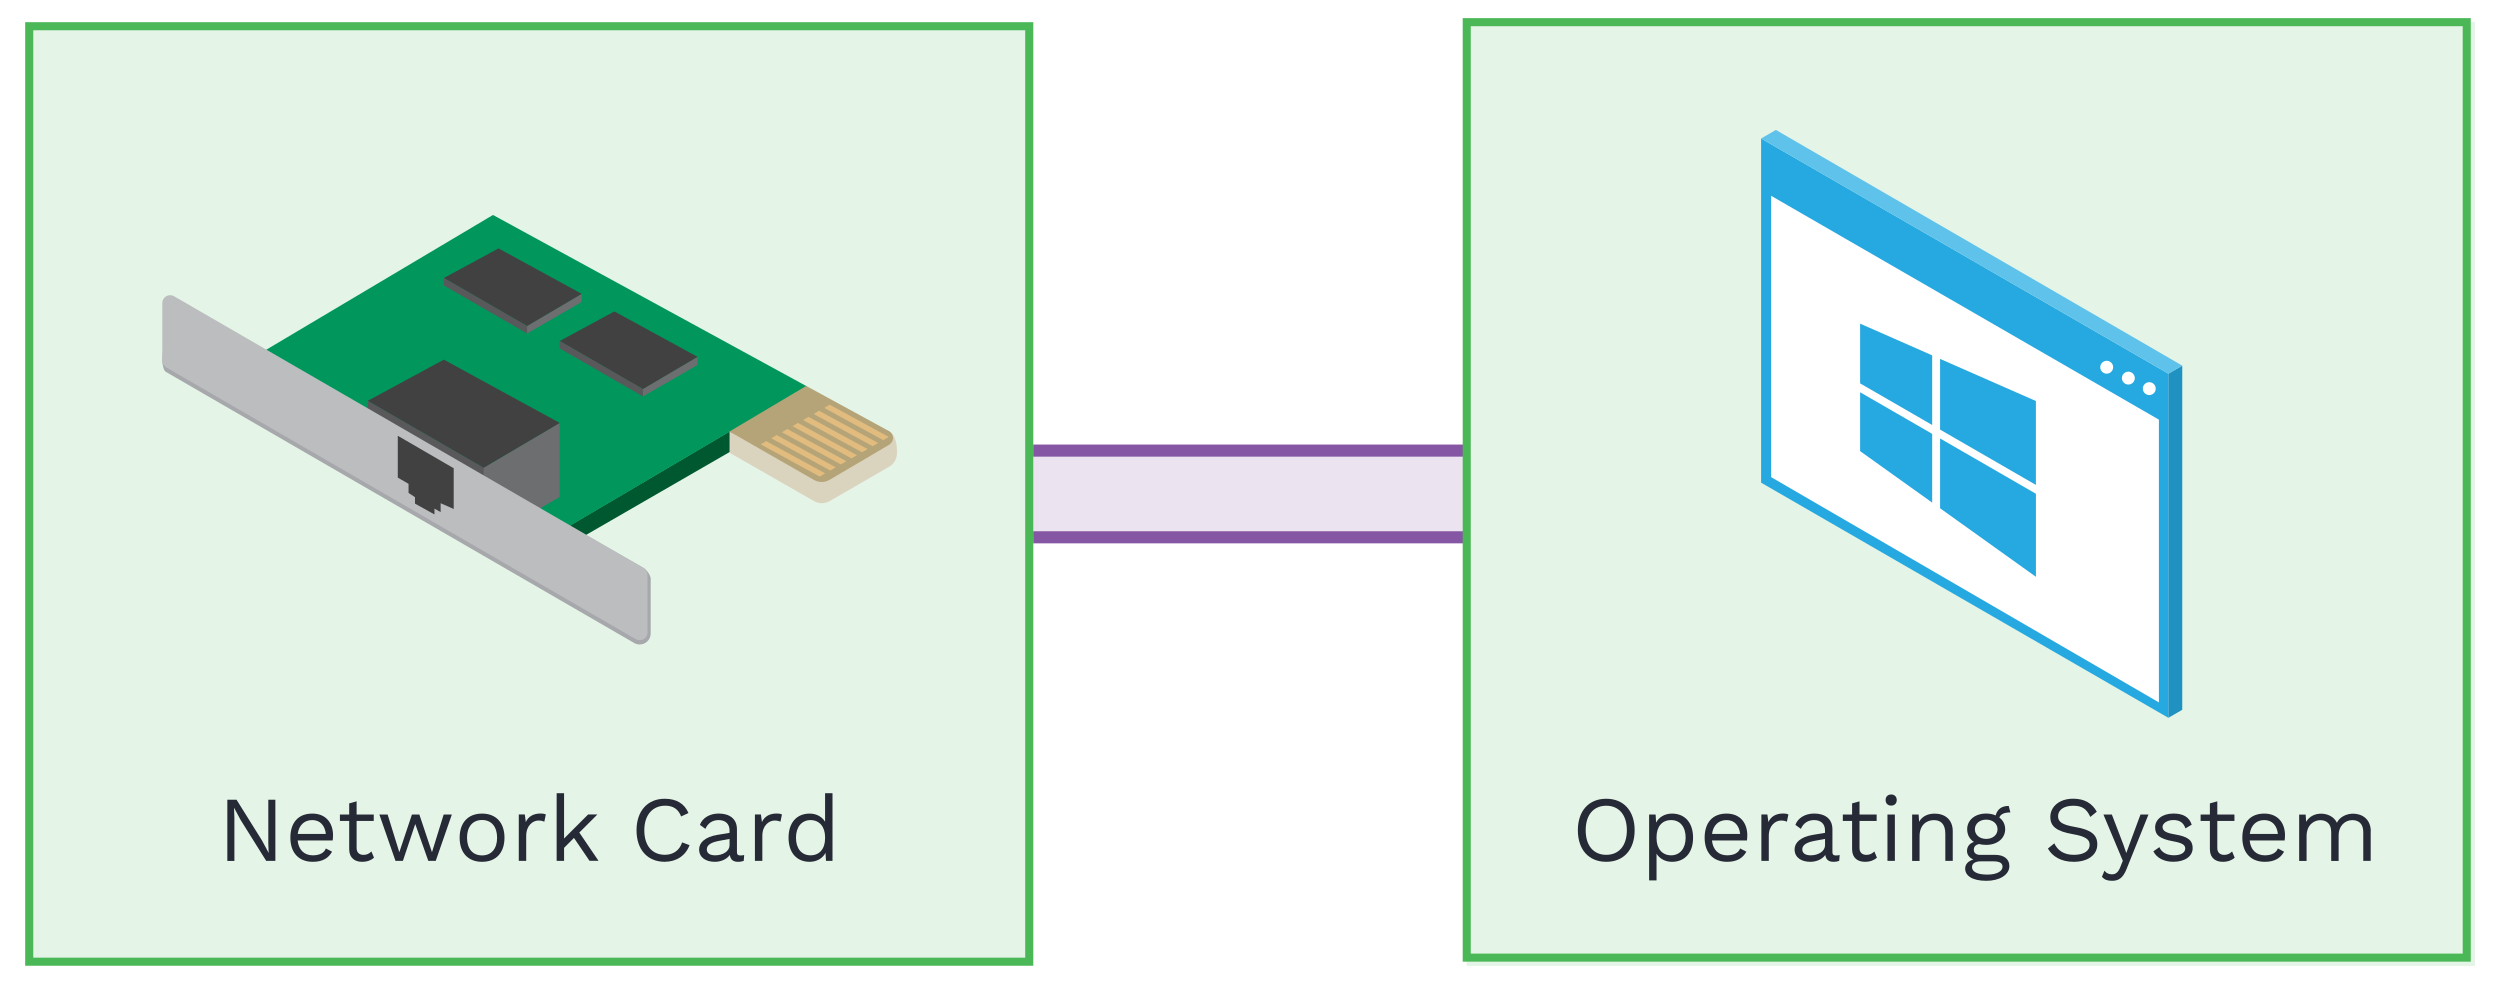
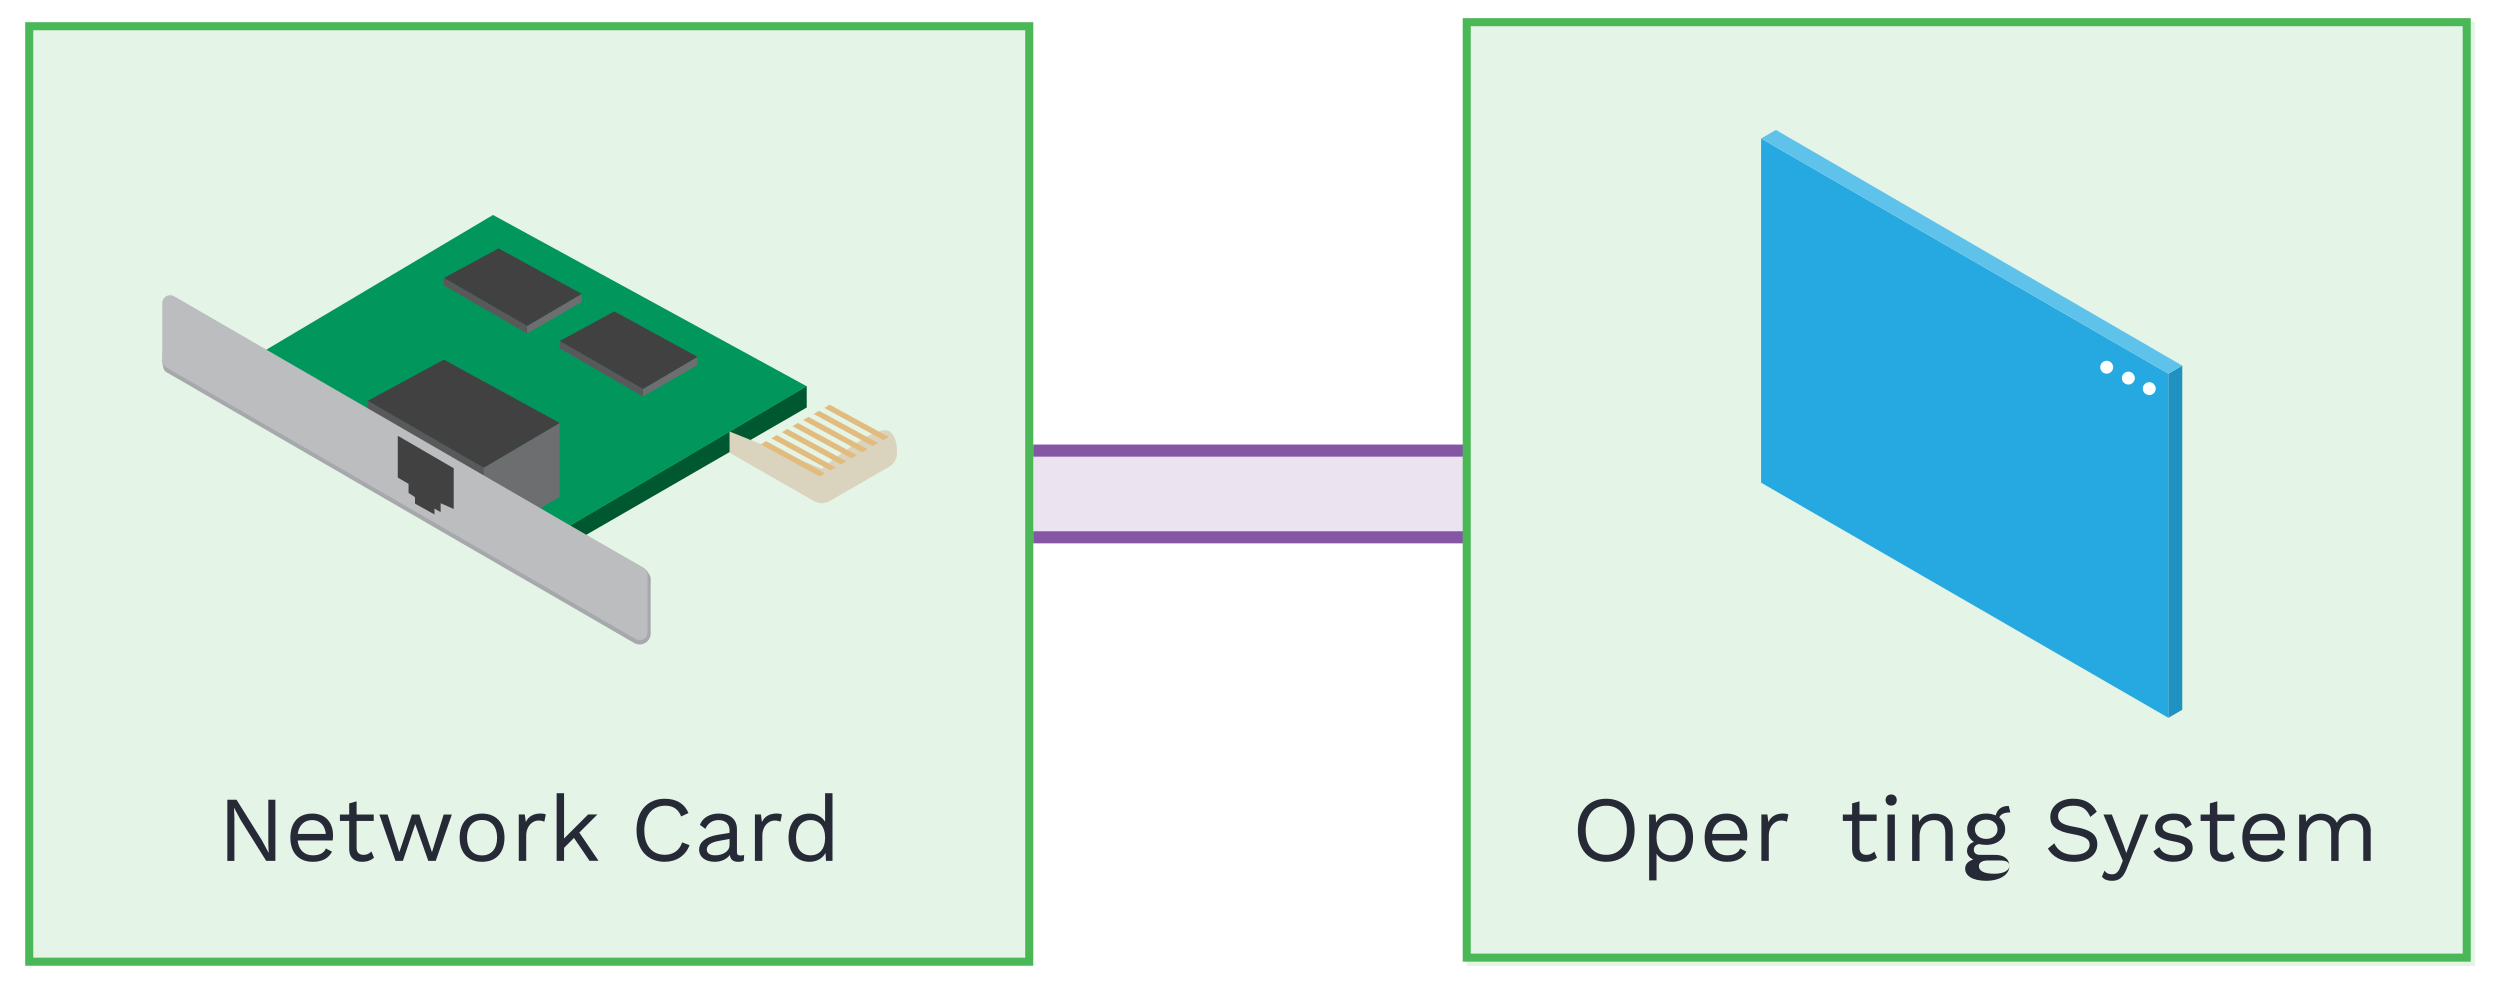
<svg xmlns="http://www.w3.org/2000/svg" id="Layer_1" data-name="Layer 1" width="620" height="244" version="1.1" viewBox="0 0 620 244">
  <defs>
    <style> .cls-1 { fill: #5ec2eb; } .cls-1, .cls-2, .cls-3, .cls-4, .cls-5, .cls-6, .cls-7, .cls-8, .cls-9, .cls-10, .cls-11, .cls-12, .cls-13, .cls-14, .cls-15, .cls-16, .cls-17, .cls-18, .cls-19, .cls-20, .cls-21, .cls-22 { stroke-width: 0px; } .cls-2 { filter: url(#drop-shadow-5); } .cls-2, .cls-3, .cls-16, .cls-20 { fill: #4bb857; } .cls-3 { filter: url(#drop-shadow-1); } .cls-4 { fill: #1f92c2; } .cls-5 { fill: none; } .cls-6 { fill: #b5a478; } .cls-6, .cls-8, .cls-11, .cls-14, .cls-15, .cls-17, .cls-18, .cls-19, .cls-21, .cls-22 { fill-rule: evenodd; } .cls-7 { fill: #00965c; } .cls-8 { fill: #e2bc7e; } .cls-9 { filter: url(#drop-shadow-2); opacity: .4; } .cls-9, .cls-13 { fill: #8456a3; } .cls-10 { fill: #262936; } .cls-11 { fill: #dad4bf; } .cls-23 { filter: url(#drop-shadow-4); } .cls-24 { filter: url(#drop-shadow-3); } .cls-12 { fill: #26a8e0; } .cls-14 { fill: #414142; } .cls-15 { fill: #bbbdbf; } .cls-25, .cls-20 { opacity: .15; } .cls-17 { fill: #59595b; } .cls-18 { fill: #a6a8ab; } .cls-19 { fill: #fff; } .cls-26 { isolation: isolate; } .cls-21 { fill: #005831; } .cls-22 { fill: #6d6e70; } </style>
    <filter id="drop-shadow-1" filterUnits="userSpaceOnUse">
      <feOffset dx="0" dy="0" />
      <feGaussianBlur result="blur" stdDeviation="3.6" />
      <feFlood flood-color="#4bb857" flood-opacity=".75" />
      <feComposite in2="blur" operator="in" />
      <feComposite in="SourceGraphic" />
    </filter>
    <filter id="drop-shadow-2" filterUnits="userSpaceOnUse">
      <feOffset dx="0" dy="0" />
      <feGaussianBlur result="blur-2" stdDeviation="3.6" />
      <feFlood flood-color="#8456a3" flood-opacity=".75" />
      <feComposite in2="blur-2" operator="in" />
      <feComposite in="SourceGraphic" />
    </filter>
    <filter id="drop-shadow-3" filterUnits="userSpaceOnUse">
      <feOffset dx="0" dy="0" />
      <feGaussianBlur result="blur-3" stdDeviation="3.6" />
      <feFlood flood-color="#8456a3" flood-opacity=".75" />
      <feComposite in2="blur-3" operator="in" />
      <feComposite in="SourceGraphic" />
    </filter>
    <filter id="drop-shadow-4" filterUnits="userSpaceOnUse">
      <feOffset dx="0" dy="0" />
      <feGaussianBlur result="blur-4" stdDeviation="3.6" />
      <feFlood flood-color="#8456a3" flood-opacity=".75" />
      <feComposite in2="blur-4" operator="in" />
      <feComposite in="SourceGraphic" />
    </filter>
    <filter id="drop-shadow-5" filterUnits="userSpaceOnUse">
      <feOffset dx="0" dy="0" />
      <feGaussianBlur result="blur-5" stdDeviation="3.6" />
      <feFlood flood-color="#4bb857" flood-opacity=".75" />
      <feComposite in2="blur-5" operator="in" />
      <feComposite in="SourceGraphic" />
    </filter>
  </defs>
  <g>
    <rect class="cls-20" x="6.25" y="5.5" width="250" height="234" />
    <path class="cls-3" d="M256.25,239.5H6.25V5.5h250v234ZM8.25,237.5h246V7.5H8.25v230Z" />
    <path id="Path_186" data-name="Path 186" class="cls-21" d="M59.34,90.7l75.68,43.34v4.57l-75.68-43.35v-4.57Z" />
    <path id="Path_187" data-name="Path 187" class="cls-21" d="M200.07,95.71l-65.05,38.33v4.58l65.05-37.56v-5.35Z" />
    <path id="Path_188" data-name="Path 188" class="cls-7" d="M122.26,53.31l-62.92,37.4,75.68,43.42,65.05-38.33-77.81-42.49Z" />
    <path id="Path_189" data-name="Path 189" class="cls-11" d="M203.81,116.23l-22.88-9.22v5.27l20.94,11.99c1.2.69,2.68.69,3.88,0l14.76-8.52c1.2-.69,1.94-1.98,1.94-3.37,0,0,.27-4.2-1.98-5.47-3.3-1.87-16.66,9.32-16.66,9.32" />
-     <path id="Path_190" data-name="Path 190" class="cls-6" d="M220.52,110.29l-14.77,8.7c-1.2.71-2.7.72-3.91.02l-20.92-12,19.02-11.3,20.52,11.2c.94.52,1.29,1.7.77,2.64-.17.31-.42.56-.72.74" />
    <path id="Path_191" data-name="Path 191" class="cls-17" d="M138.83,84.54l20.63,11.91v1.88l-20.63-11.91v-1.88Z" />
    <path id="Path_192" data-name="Path 192" class="cls-22" d="M172.99,88.47l-13.53,7.97v1.88l13.53-7.81v-2.04Z" />
    <path id="Path_193" data-name="Path 193" class="cls-14" d="M172.99,88.49l-13.53,7.98-20.63-11.91,13.53-7.33,20.63,11.27Z" />
    <path id="Path_194" data-name="Path 194" class="cls-17" d="M110.09,68.92l20.63,11.91v1.88l-20.63-11.91v-1.88Z" />
    <path id="Path_195" data-name="Path 195" class="cls-22" d="M144.25,72.86l-13.52,7.97v1.88l13.52-7.81v-2.04Z" />
    <path id="Path_196" data-name="Path 196" class="cls-14" d="M144.26,72.87l-13.53,7.97-20.63-11.91,13.53-7.33,20.63,11.27Z" />
    <path id="Path_197" data-name="Path 197" class="cls-17" d="M91.21,99.38l28.75,16.6v18.16l-28.75-16.6v-18.16Z" />
    <path id="Path_198" data-name="Path 198" class="cls-22" d="M138.81,104.87l-18.85,11.11v18.17l18.85-10.89v-18.39Z" />
    <path id="Path_199" data-name="Path 199" class="cls-14" d="M138.81,104.89l-18.85,11.11-28.75-16.6,18.85-10.21,28.75,15.7Z" />
    <path id="Path_200" data-name="Path 200" class="cls-8" d="M220.41,108.36l-1.36.8-14.61-7.98,1.31-.82,14.66,8Z" />
    <path id="Path_201" data-name="Path 201" class="cls-8" d="M217.78,109.86l-1.36.8-14.61-7.98,1.31-.82,14.66,8Z" />
    <path id="Path_202" data-name="Path 202" class="cls-8" d="M215.15,111.37l-1.36.8-14.61-7.98,1.31-.82,14.66,8Z" />
    <path id="Path_203" data-name="Path 203" class="cls-8" d="M212.52,112.88l-1.36.8-14.61-7.98,1.31-.82,14.66,8Z" />
    <path id="Path_204" data-name="Path 204" class="cls-8" d="M209.9,114.38l-1.36.8-14.61-7.98,1.31-.82,14.66,8Z" />
    <path id="Path_205" data-name="Path 205" class="cls-8" d="M207.27,115.89l-1.36.8-14.61-7.98,1.31-.82,14.66,8.01Z" />
    <path id="Path_206" data-name="Path 206" class="cls-8" d="M204.65,117.39l-1.36.8-14.61-7.98,1.31-.82,14.66,8Z" />
    <path id="Path_207" data-name="Path 207" class="cls-18" d="M43.96,75.09l115.64,65.76c.85.58,1.48,1.44,1.77,2.44v13.82c0,1.5-1.22,2.72-2.72,2.72-.48,0-.95-.13-1.36-.36L41.11,92.21c-.6-.35-.86-2.08-.86-2.77l.8-12.67c0-1.07.87-1.94,1.94-1.95.34,0,.68.09.97.26" />
    <path id="Path_208" data-name="Path 208" class="cls-15" d="M43.17,73.47l116.44,67.38c.6.35.97.99.97,1.68v14.3c0,1.07-.87,1.94-1.94,1.94-.34,0-.68-.09-.97-.26L41.22,91.12c-.6-.35-.97-.99-.97-1.68v-14.29c0-1.07.87-1.94,1.94-1.94.34,0,.68.09.97.26" />
    <path id="Path_209" data-name="Path 209" class="cls-14" d="M98.65,108.07l13.87,8.06v10.1l-3.24-1.43v2.21l-1.53-.88v1.45l-4.83-2.68v-1.6l-1.6-1.06v-2.25l-2.67-1.54v-10.37Z" />
    <rect id="Rectangle_1073" data-name="Rectangle 1073" class="cls-5" x="40.25" y="53.31" width="182.21" height="106.52" />
    <g id="Network_Card" data-name="Network Card" class="cls-26">
      <g class="cls-26">
        <path class="cls-10" d="M68.3,213.5h-2.28l-6.35-10.16-1.61-2.99h-.02l.09,2.44v10.72h-1.75v-15.18h2.28l6.32,10.12,1.63,3.04h.02l-.09-2.44v-10.72h1.75v15.18Z" />
        <path class="cls-10" d="M82.49,208.44h-8.67c.23,2.32,1.63,3.68,3.75,3.68,1.68,0,2.83-.6,3.24-1.7l1.54.8c-.87,1.56-2.3,2.51-4.78,2.51-3.47,0-5.56-2.25-5.56-5.98s1.95-5.98,5.43-5.98,5.15,2.42,5.15,5.38c0,.53-.05.97-.09,1.29ZM73.84,206.81h6.97c-.25-2.12-1.43-3.43-3.38-3.43s-3.31,1.26-3.59,3.43Z" />
        <path class="cls-10" d="M92.77,212.7c-.71.64-1.7,1.03-2.97,1.03-1.7,0-3.17-.85-3.2-3.08v-7.06h-2.3v-1.59h2.3v-2.76l1.84-.51v3.27h4.25v1.59h-4.25v6.74c0,1.13.71,1.68,1.72,1.68.83,0,1.43-.32,1.95-.85l.64,1.54Z" />
        <path class="cls-10" d="M112.06,202l-4,11.5h-1.84l-3.24-9.15-3.06,9.15h-1.84l-4-11.5h2.05l2.9,9.36,3.13-9.36h1.84l3.13,9.36,2.9-9.36h2.05Z" />
        <path class="cls-10" d="M125.11,207.75c0,3.73-2.09,5.98-5.56,5.98s-5.56-2.25-5.56-5.98,2.09-5.98,5.56-5.98,5.56,2.25,5.56,5.98ZM115.82,207.75c0,2.74,1.4,4.39,3.73,4.39s3.73-1.66,3.73-4.39-1.4-4.39-3.73-4.39-3.73,1.66-3.73,4.39Z" />
        <path class="cls-10" d="M135.36,202l-.37,1.79c-.35-.18-.85-.3-1.45-.3-1.38,0-3.04,1.22-3.04,3.79v6.21h-1.84v-11.5h1.49l.25,1.88c.64-1.4,1.89-2.12,3.68-2.12.39,0,.92.05,1.26.23Z" />
        <path class="cls-10" d="M142.33,207.82l-2.44,2.44v3.24h-1.84v-16.79h1.84v11.24l5.96-5.96h2.3l-4.48,4.48,4.76,7.01h-2.23l-3.86-5.68Z" />
        <path class="cls-10" d="M164.9,213.73c-4.32,0-7.04-3.01-7.04-7.82s2.76-7.82,6.99-7.82c2.94,0,4.92,1.24,5.89,3.54l-1.82.85c-.67-1.75-1.91-2.67-3.93-2.67-3.1,0-5.2,2.25-5.2,6.09s1.95,6.09,5.1,6.09c2.02,0,3.61-1.03,4.28-3.08l1.84.69c-.97,2.6-3.27,4.12-6.12,4.12Z" />
        <path class="cls-10" d="M184.56,212.05l-.12,1.45c-.32.12-.8.23-1.38.23-1.13,0-1.86-.41-2.07-1.7-.74,1.08-2.23,1.7-3.7,1.7-2.16,0-3.91-1.01-3.91-3.08,0-1.72,1.52-3.08,4.48-3.59l3.06-.51v-.64c0-1.52-.97-2.53-2.69-2.53-1.52,0-2.67.74-3.29,2.18l-1.36-.99c.6-1.7,2.41-2.81,4.65-2.81,2.62,0,4.53,1.24,4.53,3.91v5.66c0,.55.23.83.87.83.3,0,.64-.05.92-.11ZM180.93,209.64v-1.59l-2.58.48c-2.02.37-3.06,1.03-3.06,2.12,0,.97.78,1.47,2.09,1.47,1.84,0,3.54-.97,3.54-2.48Z" />
        <path class="cls-10" d="M193.92,202l-.37,1.79c-.34-.18-.85-.3-1.45-.3-1.38,0-3.04,1.22-3.04,3.79v6.21h-1.84v-11.5h1.49l.25,1.88c.64-1.4,1.89-2.12,3.68-2.12.39,0,.92.05,1.26.23Z" />
        <path class="cls-10" d="M206.46,196.71v16.79h-1.61l-.12-2c-.67,1.31-2.12,2.23-3.93,2.23-3.2,0-5.24-2.23-5.24-5.98s2.05-5.98,5.24-5.98c1.72,0,3.1.83,3.82,2.02v-7.08h1.84ZM204.62,207.89v-.28c0-2.6-1.43-4.23-3.61-4.23s-3.61,1.7-3.61,4.37,1.36,4.37,3.61,4.37,3.61-1.63,3.61-4.23Z" />
      </g>
    </g>
  </g>
  <g>
    <rect class="cls-9" x="256.25" y="110.97" width="107" height="22.28" />
    <g class="cls-24">
      <rect class="cls-13" x="256.25" y="110.25" width="107" height="3" />
    </g>
    <g class="cls-23">
      <rect class="cls-13" x="256.25" y="131.75" width="107" height="3" />
    </g>
  </g>
  <g>
    <path class="cls-2" d="M612.75,238.5h-250V4.5h250v234ZM364.75,236.5h246V6.5h-246v230Z" />
    <g class="cls-25">
      <g id="Rectangle_1095-2" data-name="Rectangle 1095-2">
        <rect class="cls-16" x="363.75" y="5.5" width="250" height="234" />
        <g>
          <rect class="cls-16" x="364.75" y="6.5" width="248" height="232" />
          <path class="cls-16" d="M613.75,239.5h-250V5.5h250v234ZM365.75,237.5h246V7.5h-246v230Z" />
        </g>
      </g>
    </g>
    <g id="Operating_System" data-name="Operating System" class="cls-26">
      <g class="cls-26">
        <path class="cls-10" d="M405.39,205.91c0,4.81-2.71,7.82-7.04,7.82s-7.04-3.01-7.04-7.82,2.71-7.82,7.04-7.82,7.04,3.01,7.04,7.82ZM393.25,205.91c0,3.82,1.95,6.09,5.1,6.09s5.11-2.28,5.11-6.09-1.96-6.09-5.11-6.09-5.1,2.28-5.1,6.09Z" />
        <path class="cls-10" d="M419.88,207.75c0,3.75-2.05,5.98-5.24,5.98-1.72,0-3.1-.83-3.82-2.02v6.62h-1.84v-16.33h1.61l.12,2c.67-1.31,2.12-2.23,3.93-2.23,3.2,0,5.24,2.23,5.24,5.98ZM418.04,207.75c0-2.67-1.36-4.37-3.61-4.37s-3.61,1.63-3.61,4.23v.28c0,2.6,1.43,4.23,3.61,4.23s3.61-1.7,3.61-4.37Z" />
        <path class="cls-10" d="M433.24,208.44h-8.67c.23,2.32,1.63,3.68,3.75,3.68,1.68,0,2.83-.6,3.24-1.7l1.54.8c-.87,1.56-2.3,2.51-4.78,2.51-3.47,0-5.57-2.25-5.57-5.98s1.96-5.98,5.43-5.98,5.15,2.42,5.15,5.38c0,.53-.05.97-.09,1.29ZM424.59,206.81h6.97c-.25-2.12-1.43-3.43-3.38-3.43s-3.31,1.26-3.59,3.43Z" />
        <path class="cls-10" d="M443.52,202l-.37,1.79c-.34-.18-.85-.3-1.45-.3-1.38,0-3.04,1.22-3.04,3.79v6.21h-1.84v-11.5h1.49l.25,1.88c.64-1.4,1.89-2.12,3.68-2.12.39,0,.92.05,1.26.23Z" />
-         <path class="cls-10" d="M456.24,212.05l-.12,1.45c-.32.12-.8.23-1.38.23-1.13,0-1.86-.41-2.07-1.7-.74,1.08-2.23,1.7-3.7,1.7-2.16,0-3.91-1.01-3.91-3.08,0-1.72,1.52-3.08,4.48-3.59l3.06-.51v-.64c0-1.52-.97-2.53-2.69-2.53-1.52,0-2.67.74-3.29,2.18l-1.36-.99c.6-1.7,2.42-2.81,4.65-2.81,2.62,0,4.53,1.24,4.53,3.91v5.66c0,.55.23.83.87.83.3,0,.64-.05.92-.11ZM452.61,209.64v-1.59l-2.58.48c-2.02.37-3.06,1.03-3.06,2.12,0,.97.78,1.47,2.09,1.47,1.84,0,3.54-.97,3.54-2.48Z" />
        <path class="cls-10" d="M465.49,212.7c-.71.64-1.7,1.03-2.97,1.03-1.7,0-3.17-.85-3.2-3.08v-7.06h-2.3v-1.59h2.3v-2.76l1.84-.51v3.27h4.25v1.59h-4.25v6.74c0,1.13.71,1.68,1.72,1.68.83,0,1.43-.32,1.96-.85l.64,1.54Z" />
        <path class="cls-10" d="M467.63,198.41c0-.83.55-1.38,1.38-1.38s1.38.55,1.38,1.38-.55,1.38-1.38,1.38-1.38-.55-1.38-1.38ZM469.93,213.5h-1.84v-11.5h1.84v11.5Z" />
        <path class="cls-10" d="M484.28,206.14v7.36h-1.84v-6.71c0-2.55-1.24-3.4-2.83-3.4-1.68,0-3.56,1.06-3.56,4v6.12h-1.84v-11.5h1.61l.12,1.79c.8-1.45,2.28-2.02,3.86-2.02,2.46,0,4.48,1.4,4.48,4.37Z" />
-         <path class="cls-10" d="M498.33,214.76c0,2.28-2.58,3.68-5.68,3.68-3.63,0-5.29-1.31-5.29-3.04,0-1.06.76-1.88,2.02-2.23-.87-.41-1.56-1.1-1.56-2.12,0-1.2.71-1.91,1.72-2.25-1.1-.69-1.68-1.82-1.68-3.15,0-2.28,1.95-3.89,4.71-3.89.87,0,1.66.16,2.35.46.44-1.59,1.52-2.35,3.24-2.35l.41,1.61c-1.54,0-2.42.44-2.74,1.26.92.69,1.45,1.7,1.45,2.9,0,2.28-1.95,3.89-4.71,3.89-.67,0-1.26-.07-1.77-.21-.92.21-1.29.67-1.29,1.45s.62,1.24,1.52,1.24h3.82c2.18,0,3.47,1.08,3.47,2.74ZM496.63,214.97c0-.83-.55-1.36-2.28-1.36h-3.08c-1.45,0-2.21.55-2.21,1.43,0,1.13,1.26,1.86,3.79,1.86s3.77-.92,3.77-1.93ZM489.77,205.66c0,1.42,1.22,2.39,2.81,2.39s2.81-.97,2.81-2.39-1.22-2.39-2.81-2.39-2.81.97-2.81,2.39Z" />
+         <path class="cls-10" d="M498.33,214.76c0,2.28-2.58,3.68-5.68,3.68-3.63,0-5.29-1.31-5.29-3.04,0-1.06.76-1.88,2.02-2.23-.87-.41-1.56-1.1-1.56-2.12,0-1.2.71-1.91,1.72-2.25-1.1-.69-1.68-1.82-1.68-3.15,0-2.28,1.95-3.89,4.71-3.89.87,0,1.66.16,2.35.46.44-1.59,1.52-2.35,3.24-2.35l.41,1.61c-1.54,0-2.42.44-2.74,1.26.92.69,1.45,1.7,1.45,2.9,0,2.28-1.95,3.89-4.71,3.89-.67,0-1.26-.07-1.77-.21-.92.21-1.29.67-1.29,1.45s.62,1.24,1.52,1.24h3.82c2.18,0,3.47,1.08,3.47,2.74Zc0-.83-.55-1.36-2.28-1.36h-3.08c-1.45,0-2.21.55-2.21,1.43,0,1.13,1.26,1.86,3.79,1.86s3.77-.92,3.77-1.93ZM489.77,205.66c0,1.42,1.22,2.39,2.81,2.39s2.81-.97,2.81-2.39-1.22-2.39-2.81-2.39-2.81.97-2.81,2.39Z" />
        <path class="cls-10" d="M519.99,201.31l-1.59,1.29c-.92-2-2.02-2.78-4.25-2.78-2.41,0-3.75,1.13-3.75,2.58s1.01,2.14,4.21,2.69c4.07.69,5.52,1.98,5.52,4.32,0,2.6-2.32,4.32-5.86,4.32-3.22,0-5.33-1.4-6.39-3.29l1.59-1.29c.8,1.75,2.37,2.85,4.85,2.85,2.35,0,3.91-.87,3.91-2.51,0-1.31-.99-2.07-4.18-2.62-4.09-.71-5.57-1.95-5.57-4.28,0-2.44,2.14-4.51,5.66-4.51,2.78,0,4.69,1.1,5.86,3.22Z" />
        <path class="cls-10" d="M527.43,215.43c-.9,2.25-1.93,3.01-3.63,3.01-1.15,0-1.89-.28-2.53-.97l.64-1.56c.53.74,1.22.92,1.86.92.8,0,1.52-.34,2.09-1.86l.6-1.5-4.81-11.47h2.09l2.87,7.5.71,2.05.83-2.28,2.69-7.27h1.98l-5.4,13.43Z" />
        <path class="cls-10" d="M534.03,211.13l1.5-1.04c.55,1.4,1.98,2.02,3.63,2.02,1.89,0,2.78-.76,2.78-1.7,0-.85-.71-1.36-3.01-1.77-3.26-.6-4.46-1.5-4.46-3.43s1.72-3.45,4.53-3.45c2.46,0,3.91.87,4.55,2.76l-1.56.92c-.51-1.52-1.54-2.07-2.99-2.07-1.54,0-2.69.83-2.69,1.68,0,.99.76,1.5,3.1,1.89,3.22.53,4.37,1.5,4.37,3.38,0,2-1.86,3.4-4.81,3.4-2.12,0-4.07-.83-4.94-2.6Z" />
        <path class="cls-10" d="M554.22,212.7c-.71.64-1.7,1.03-2.97,1.03-1.7,0-3.17-.85-3.2-3.08v-7.06h-2.3v-1.59h2.3v-2.76l1.84-.51v3.27h4.25v1.59h-4.25v6.74c0,1.13.71,1.68,1.72,1.68.83,0,1.43-.32,1.95-.85l.64,1.54Z" />
        <path class="cls-10" d="M566.59,208.44h-8.67c.23,2.32,1.63,3.68,3.75,3.68,1.68,0,2.83-.6,3.24-1.7l1.54.8c-.87,1.56-2.3,2.51-4.78,2.51-3.47,0-5.57-2.25-5.57-5.98s1.96-5.98,5.43-5.98,5.15,2.42,5.15,5.38c0,.53-.05.97-.09,1.29ZM557.95,206.81h6.97c-.25-2.12-1.43-3.43-3.38-3.43s-3.31,1.26-3.59,3.43Z" />
        <path class="cls-10" d="M587.93,206.14v7.36h-1.84v-7.17c0-2.09-1.2-2.94-2.71-2.94-1.79,0-3.4,1.36-3.4,3.82v6.3h-1.84v-7.17c0-2.09-1.2-2.94-2.71-2.94s-3.4,1.13-3.4,3.98v6.14h-1.84v-11.5h1.61l.12,1.79c.83-1.4,2.25-2.02,3.68-2.02,1.61,0,3.2.71,3.96,2.25.71-1.56,2.55-2.25,4-2.25,2.21,0,4.39,1.33,4.39,4.37Z" />
      </g>
    </g>
    <path id="Path_210" data-name="Path 210" class="cls-12" d="M436.75,119.7l101,58.32v-85.35l-101-58.32v85.35Z" />
    <path id="Path_211" data-name="Path 211" class="cls-4" d="M537.75,92.67v85.35l3.45-1.99v-85.35l-3.45,1.99Z" />
    <path id="Path_212" data-name="Path 212" class="cls-1" d="M440.43,32.22l-3.68,2.13,101,58.32,3.45-1.99-100.77-58.45Z" />
-     <path id="Path_213" data-name="Path 213" class="cls-19" d="M439.24,48.56l96.17,55.52v70.12l-96.17-55.87V48.56Z" />
    <path id="Path_214" data-name="Path 214" class="cls-19" d="M531.42,96.38c0-.88.72-1.6,1.6-1.6s1.6.72,1.6,1.6c0,.88-.72,1.6-1.6,1.6h0c-.88,0-1.6-.72-1.6-1.6" />
    <path id="Path_215" data-name="Path 215" class="cls-19" d="M526.23,93.77c0-.88.72-1.6,1.6-1.6s1.6.72,1.6,1.6c0,.88-.72,1.6-1.6,1.6h0c-.88,0-1.6-.72-1.6-1.6" />
    <path id="Path_216" data-name="Path 216" class="cls-19" d="M520.86,91.07c0-.88.72-1.6,1.6-1.6s1.6.72,1.6,1.6c0,.88-.72,1.6-1.6,1.6h0c-.88,0-1.6-.72-1.6-1.6" />
    <rect id="Rectangle_1075" data-name="Rectangle 1075" class="cls-5" x="436.75" y="32.22" width="104.45" height="145.79" />
    <path id="Path_332" data-name="Path 332" class="cls-12" d="M481.14,126.05l23.77,17v-20.59l-23.77-13.72v17.31ZM461.31,111.88l17.87,12.77v-17.05l-17.87-10.32v14.59ZM481.14,106.54l23.76,13.72v-20.81l-23.76-10.44h0v17.53ZM461.31,80.28v14.8l17.87,10.32v-17.27l-17.87-7.86Z" />
  </g>
</svg>